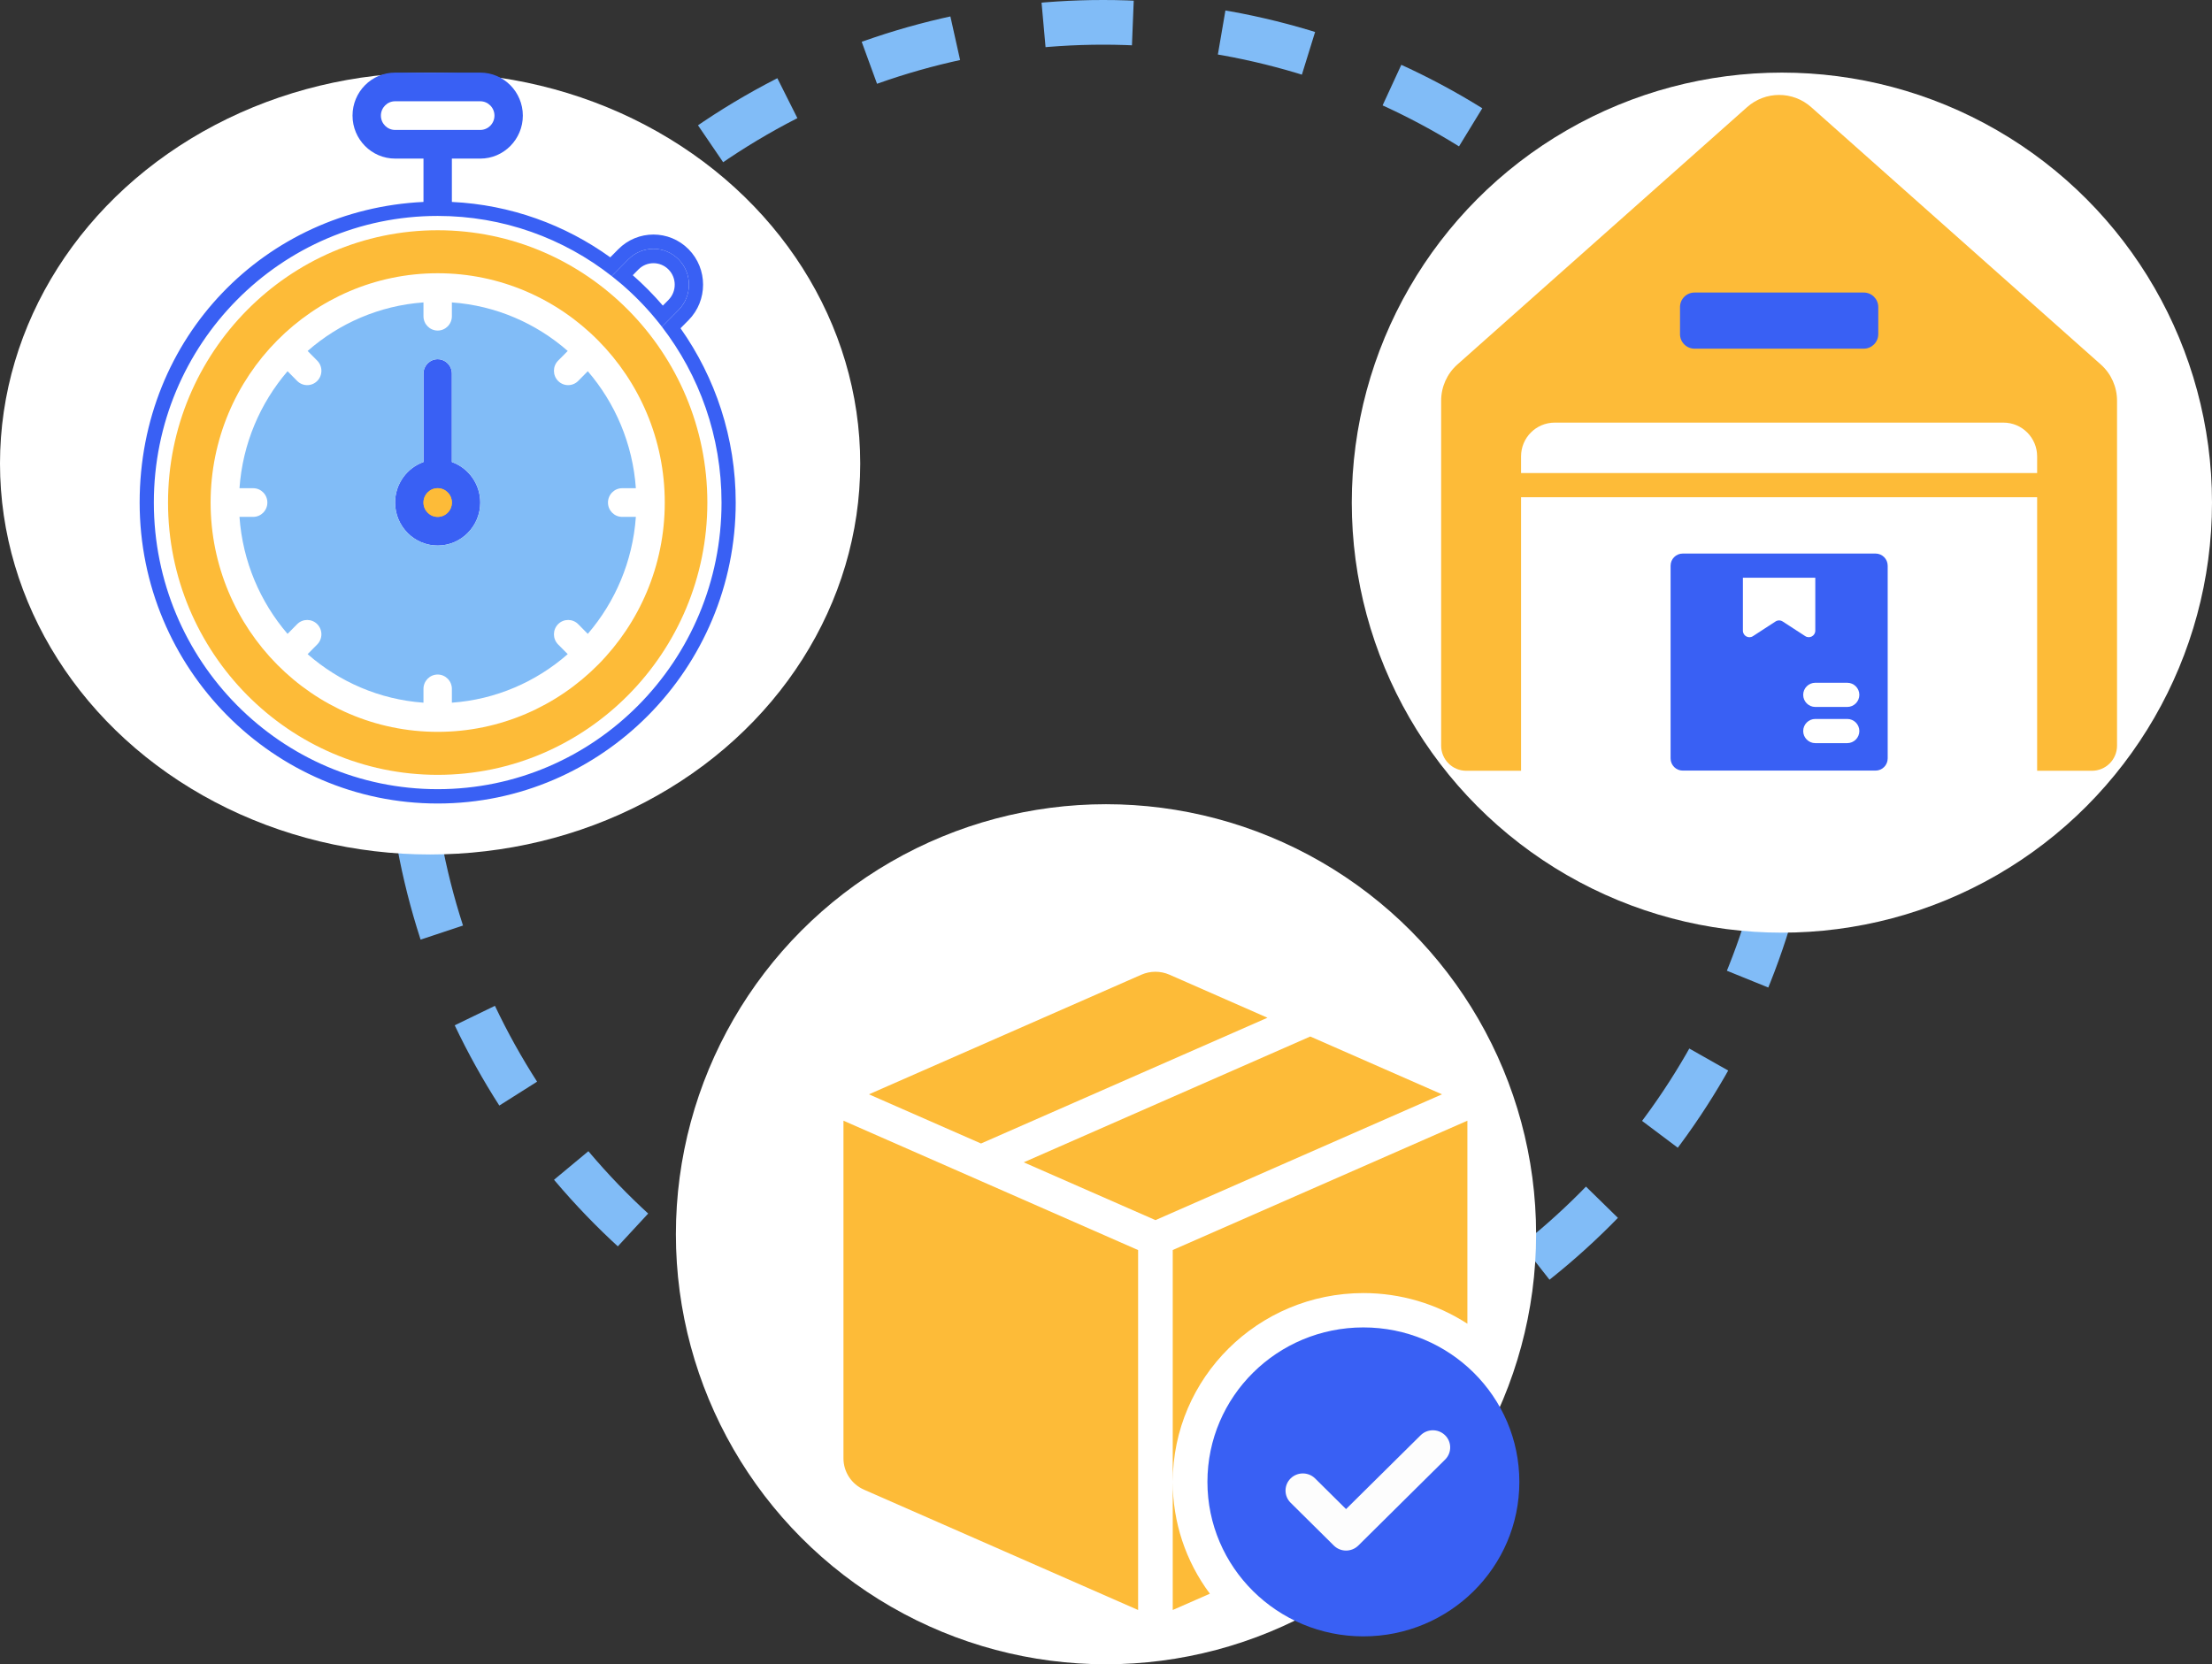
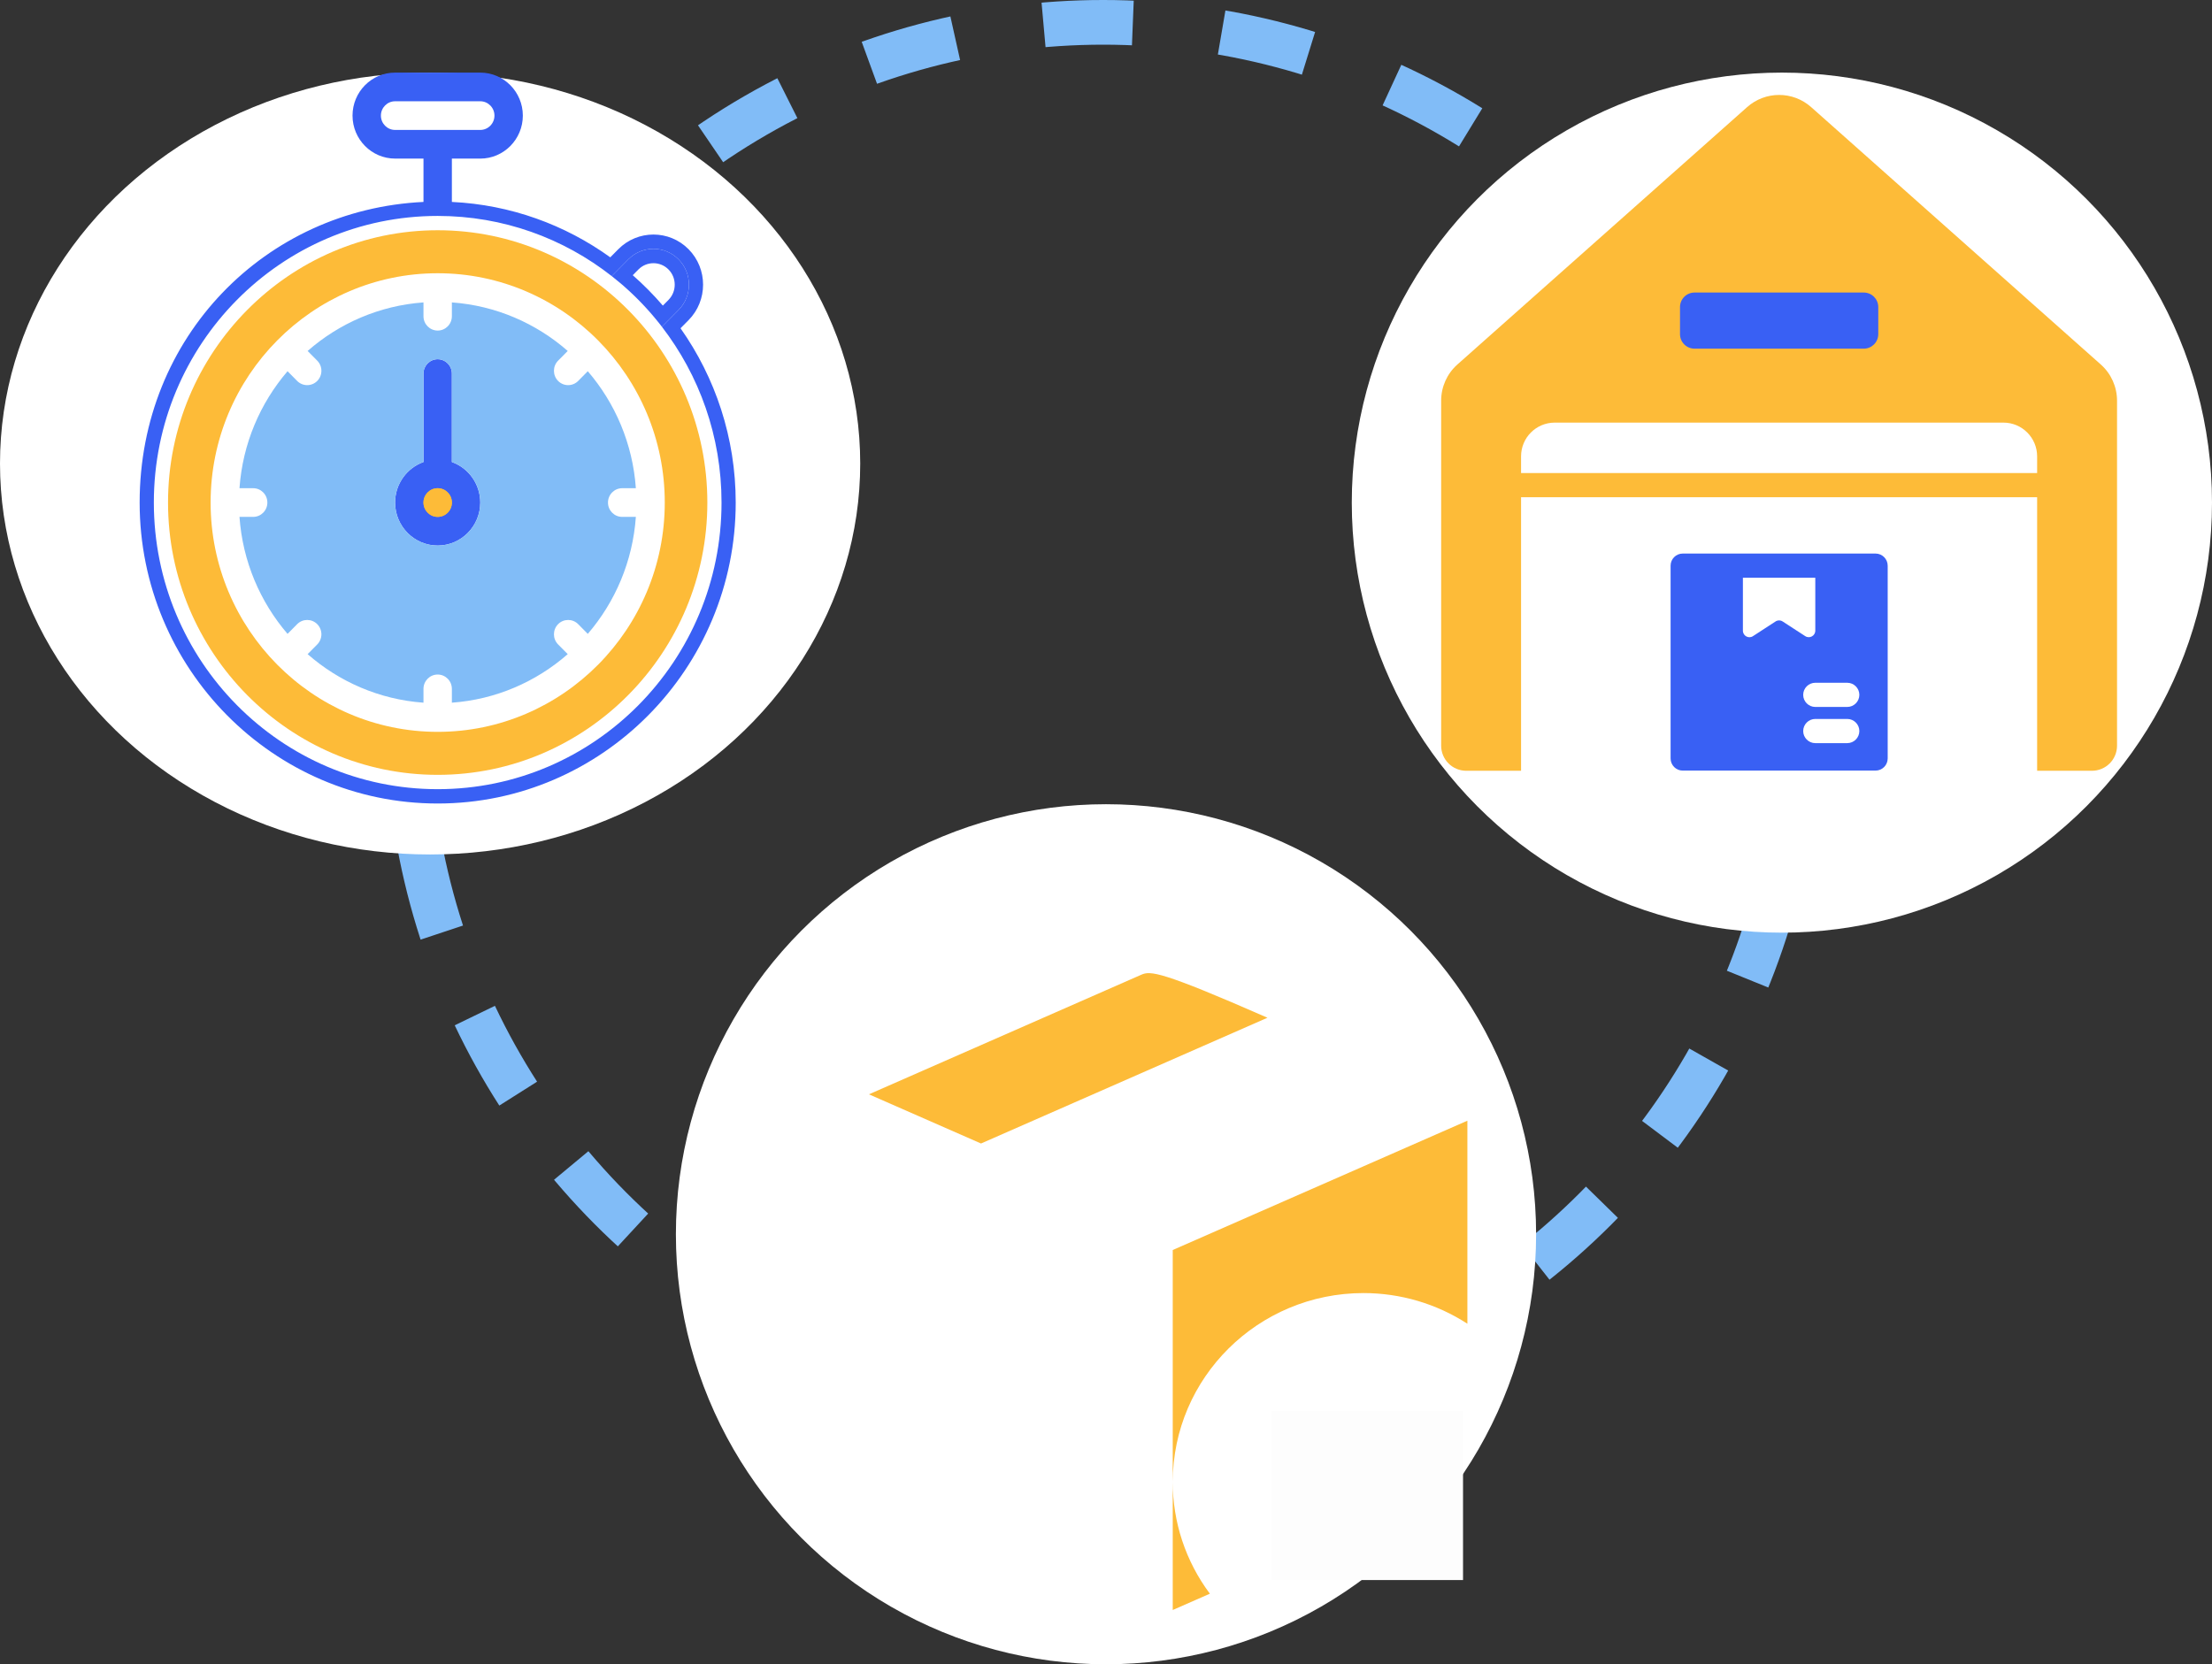
<svg xmlns="http://www.w3.org/2000/svg" width="396" height="298" viewBox="0 0 396 298" fill="none">
  <rect x="0" y="0" width="396" height="298" fill="#333333" stroke="none" />
  <circle cx="197.5" cy="128.5" r="124.5" stroke="#81BCF7" stroke-width="8" stroke-dasharray="16 16" />
  <circle cx="319" cy="90" r="77" fill="white" />
  <circle cx="198" cy="221" r="77" fill="white" />
  <ellipse cx="77" cy="83" rx="77" ry="70" fill="white" />
-   <path d="M234.566 185.596L183.27 208.12L206.853 218.471L258.149 195.946L234.576 185.596H234.566Z" fill="#FDBB38" />
-   <path d="M175.608 204.758L226.904 182.233L209.361 174.525C207.759 173.825 205.938 173.825 204.336 174.525L155.558 195.945L175.618 204.748L175.608 204.758Z" fill="#FDBB38" />
-   <path d="M203.748 223.833L151 200.668V261.124C151 263.559 152.443 265.757 154.692 266.743L203.748 288.282V223.833Z" fill="#FDBB38" />
+   <path d="M175.608 204.758L226.904 182.233C207.759 173.825 205.938 173.825 204.336 174.525L155.558 195.945L175.618 204.748L175.608 204.758Z" fill="#FDBB38" />
  <path d="M209.948 265.343V288.281L216.595 285.363C212.266 279.567 209.938 272.549 209.948 265.343Z" fill="#FDBB38" />
  <path d="M244.079 231.532C250.696 231.532 257.164 233.434 262.696 237.023V200.668L209.948 223.823V265.343C209.968 246.683 225.232 231.552 244.079 231.532Z" fill="#FDBB38" />
  <rect x="227.633" y="252.664" width="34.283" height="30.254" fill="#FDFDFD" />
-   <path d="M244.078 237.683C228.655 237.683 216.157 250.064 216.157 265.343C216.157 280.622 228.655 293.003 244.078 293.003C259.502 293.003 272 280.622 272 265.343C272 250.064 259.502 237.683 244.078 237.683ZM258.686 261.37L243.173 276.738C241.959 277.941 239.999 277.941 238.785 276.738L231.023 269.049C229.829 267.837 229.849 265.885 231.073 264.702C232.277 263.539 234.207 263.539 235.411 264.702L240.974 270.212L254.298 257.023C255.492 255.811 257.462 255.791 258.686 256.974C259.91 258.157 259.93 260.108 258.736 261.321C258.716 261.341 258.706 261.351 258.686 261.37Z" fill="#3960F4" />
  <path d="M335.759 99.117H301.256C300.05 99.117 299.076 100.091 299.076 101.297V135.8C299.076 137.007 300.05 137.981 301.256 137.981H335.759C336.966 137.981 337.94 137.007 337.94 135.8V101.297C337.94 100.091 336.966 99.117 335.759 99.117ZM317.85 111.288L313.83 113.901C313.056 114.427 312.02 113.855 312.02 112.927V103.447H324.98V112.927C324.98 113.855 323.944 114.412 323.171 113.901L319.15 111.288C318.763 111.025 318.237 111.025 317.85 111.288ZM330.702 133.063H324.98C323.789 133.063 322.815 132.089 322.815 130.898C322.815 129.707 323.789 128.733 324.98 128.733H330.702C331.893 128.733 332.867 129.707 332.867 130.898C332.867 132.089 331.893 133.063 330.702 133.063ZM330.702 126.583H324.98C323.789 126.583 322.815 125.609 322.815 124.418C322.815 123.227 323.789 122.253 324.98 122.253H330.702C331.893 122.253 332.867 123.227 332.867 124.418C332.867 125.609 331.893 126.583 330.702 126.583Z" fill="#3960F4" />
  <rect x="294.3" y="49.278" width="50.417" height="16.133" fill="#3960F4" />
  <path d="M376.108 65.279L324.253 19.192C320.974 16.269 316.041 16.269 312.762 19.192L260.892 65.279C259.052 66.918 258 69.269 258 71.743V133.511C258 136.001 260.01 138.012 262.5 138.012H272.305V89.033H364.695V138.012H374.5C376.99 138.012 379 136.001 379 133.511V71.743C379 69.284 377.948 66.918 376.108 65.279ZM300.761 54.979C300.761 53.556 301.921 52.381 303.36 52.381H333.656C335.079 52.381 336.254 53.541 336.254 54.979V59.835C336.254 61.258 335.094 62.433 333.656 62.433H303.36C301.937 62.433 300.761 61.273 300.761 59.835V54.979ZM272.305 84.703V81.718C272.305 78.362 275.012 75.671 278.337 75.671H358.663C361.988 75.671 364.695 78.378 364.695 81.718V84.703H272.305Z" fill="#FDBB38" />
  <g clip-path="url(#clip0_1476_2216)">
    <path d="M85.977 15.565C88.785 15.565 91.058 17.86 91.058 20.696C91.058 23.533 88.782 25.828 85.977 25.828H70.733C67.925 25.828 65.652 23.533 65.652 20.696C65.652 17.86 67.928 15.565 70.733 15.565H85.977Z" fill="white" />
    <path d="M78.354 95.117C81.16 95.117 83.435 92.819 83.435 89.985C83.435 87.151 81.16 84.853 78.354 84.853C75.547 84.853 73.272 87.151 73.272 89.985C73.272 92.819 75.547 95.117 78.354 95.117Z" fill="#FDBB38" />
    <path d="M119.676 48.25C121.162 49.748 121.162 52.191 119.676 53.692L118.661 54.714C116.993 52.773 115.191 50.956 113.272 49.272L114.284 48.247C115.77 46.749 118.19 46.749 119.673 48.247L119.676 48.25Z" fill="white" />
    <path d="M118.058 57.95C117.912 57.763 117.76 57.577 117.61 57.394C117.762 57.58 117.909 57.763 118.058 57.95Z" fill="white" />
    <path d="M117.61 57.391C117.476 57.225 117.338 57.057 117.201 56.895C117.338 57.06 117.476 57.225 117.61 57.391Z" fill="white" />
    <path d="M117.134 56.812C117.002 56.655 116.87 56.502 116.739 56.348C116.873 56.502 117.005 56.655 117.134 56.812Z" fill="white" />
    <path d="M116.66 56.26C116.513 56.091 116.367 55.923 116.221 55.757C116.37 55.923 116.519 56.091 116.66 56.26Z" fill="white" />
    <path d="M116.221 55.757C116.063 55.577 115.902 55.4 115.744 55.226C115.908 55.4 116.066 55.577 116.221 55.757Z" fill="white" />
    <path d="M112.491 46.433C114.975 43.927 118.994 43.927 121.472 46.433C122.715 47.685 123.335 49.328 123.335 50.971C123.335 52.614 122.715 54.253 121.475 55.506L118.5 58.511C118.353 58.322 118.207 58.133 118.058 57.946C117.912 57.76 117.762 57.574 117.61 57.391C117.476 57.225 117.338 57.057 117.201 56.895C117.177 56.865 117.154 56.838 117.133 56.812C117.005 56.655 116.873 56.502 116.739 56.348C116.715 56.318 116.689 56.289 116.662 56.259C116.519 56.091 116.373 55.922 116.224 55.757C116.069 55.577 115.908 55.4 115.747 55.225C115.273 54.705 114.79 54.194 114.29 53.692C114.118 53.518 113.942 53.34 113.764 53.166C113.515 52.921 113.266 52.684 113.012 52.445C112.886 52.324 112.757 52.203 112.629 52.085C112.488 51.958 112.348 51.828 112.204 51.701C112.052 51.559 111.897 51.423 111.742 51.287C111.695 51.243 111.649 51.201 111.599 51.16C111.444 51.024 111.289 50.888 111.131 50.758C110.601 50.306 110.063 49.866 109.516 49.438L112.491 46.433ZM119.678 53.695C121.162 52.194 121.162 49.751 119.678 48.253C118.195 46.752 115.776 46.752 114.29 48.253L113.278 49.278C115.2 50.962 116.999 52.782 118.666 54.72L119.681 53.698L119.678 53.695Z" fill="#3960F4" />
-     <path d="M114.287 53.695C114.115 53.518 113.939 53.343 113.761 53.169C113.939 53.343 114.115 53.52 114.287 53.695Z" fill="white" />
    <path d="M112.202 51.704C112.05 51.565 111.895 51.426 111.74 51.29C111.895 51.426 112.05 51.562 112.202 51.704Z" fill="white" />
    <path d="M111.596 51.163C111.441 51.027 111.286 50.894 111.128 50.761C111.286 50.891 111.441 51.027 111.596 51.163Z" fill="white" />
    <path d="M80.896 66.89V82.729C83.853 83.789 85.977 86.64 85.977 89.985C85.977 94.23 82.557 97.684 78.354 97.684C74.15 97.684 70.731 94.23 70.731 89.985C70.731 86.637 72.854 83.786 75.812 82.729V66.89C75.812 65.475 76.95 64.322 78.354 64.322C79.758 64.322 80.896 65.472 80.896 66.89ZM80.896 89.985C80.896 88.57 79.755 87.417 78.354 87.417C76.953 87.417 75.812 88.57 75.812 89.985C75.812 91.4 76.953 92.552 78.354 92.552C79.755 92.552 80.896 91.4 80.896 89.985Z" fill="#3960F4" />
    <path d="M78.356 87.418C79.758 87.418 80.898 88.57 80.898 89.985C80.898 91.4 79.758 92.552 78.356 92.552C76.955 92.552 75.814 91.4 75.814 89.985C75.814 88.57 76.955 87.418 78.356 87.418Z" fill="#FDBB38" />
    <path d="M80.896 82.728V66.89C80.896 65.474 79.758 64.322 78.354 64.322C76.95 64.322 75.812 65.472 75.812 66.89V82.728C72.854 83.789 70.73 86.64 70.73 89.985C70.73 94.23 74.15 97.684 78.354 97.684C82.557 97.684 85.977 94.23 85.977 89.985C85.977 86.637 83.853 83.786 80.896 82.728ZM80.896 54.15C88.794 54.717 95.99 57.896 101.636 62.842L99.913 64.579C98.921 65.584 98.921 67.206 99.913 68.21C100.907 69.212 102.513 69.212 103.508 68.21L105.228 66.47C110.125 72.172 113.272 79.44 113.834 87.417H111.385C109.984 87.417 108.843 88.567 108.843 89.985C108.843 91.403 109.981 92.552 111.385 92.552H113.834C113.272 100.529 110.125 107.797 105.228 113.499L103.508 111.759C102.513 110.758 100.907 110.758 99.913 111.759C98.921 112.764 98.921 114.386 99.913 115.39L101.636 117.128C95.99 122.073 88.794 125.252 80.896 125.82V123.347C80.896 121.931 79.758 120.779 78.354 120.779C76.95 120.779 75.812 121.929 75.812 123.347V125.82C67.913 125.252 60.717 122.073 55.072 117.128L56.794 115.39C57.786 114.386 57.786 112.764 56.794 111.759C55.8 110.758 54.194 110.758 53.199 111.759L51.479 113.499C46.583 107.797 43.435 100.529 42.873 92.552H45.322C46.723 92.552 47.864 91.403 47.864 89.985C47.864 88.567 46.726 87.417 45.322 87.417H42.873C43.435 79.44 46.583 72.172 51.479 66.47L53.199 68.21C54.194 69.212 55.8 69.212 56.794 68.21C57.786 67.206 57.786 65.584 56.794 64.579L55.072 62.842C60.717 57.896 67.913 54.717 75.812 54.15V56.623C75.812 58.038 76.95 59.19 78.354 59.19C79.758 59.19 80.896 58.041 80.896 56.623V54.15Z" fill="#81BCF7" />
    <path d="M119.009 89.985C119.009 67.359 100.775 48.926 78.356 48.926C55.937 48.926 37.704 67.342 37.704 89.985C37.704 112.628 55.94 131.043 78.356 131.043C100.773 131.043 119.009 112.625 119.009 89.985ZM78.356 41.227C104.976 41.227 126.632 63.099 126.632 89.985C126.632 116.871 104.976 138.742 78.356 138.742C51.737 138.742 30.081 116.871 30.081 89.985C30.081 63.099 51.737 41.227 78.356 41.227Z" fill="#FDBB38" />
    <path d="M85.977 18.132H70.733C69.332 18.132 68.191 19.284 68.191 20.699C68.191 22.115 69.332 23.267 70.733 23.267H85.977C87.378 23.267 88.519 22.115 88.519 20.699C88.519 19.284 87.378 18.132 85.977 18.132ZM109.516 49.441C100.898 42.675 90.081 38.663 78.356 38.663C50.292 38.663 27.542 61.639 27.542 89.985C27.542 118.33 50.292 141.307 78.356 141.307C106.421 141.307 129.171 118.33 129.171 89.985C129.171 78.126 125.19 67.206 118.5 58.514L121.475 55.509C122.715 54.256 123.335 52.614 123.335 50.974C123.335 49.334 122.715 47.688 121.472 46.436C118.991 43.928 114.972 43.928 112.491 46.436L109.516 49.441ZM80.896 28.396V36.157C91.429 36.659 101.173 40.258 109.253 46.075L110.692 44.622C114.162 41.121 119.801 41.121 123.268 44.622C126.734 48.126 126.734 53.822 123.268 57.323L121.829 58.777C128.048 67.59 131.71 78.362 131.71 89.985C131.71 119.698 107.773 143.874 78.354 143.874C48.934 143.874 25 119.698 25 89.985C25 60.272 47.568 37.502 75.814 36.157V28.396H70.733C66.53 28.396 63.11 24.942 63.11 20.696C63.11 16.451 66.53 13 70.733 13H85.977C90.18 13 93.6 16.454 93.6 20.699C93.6 24.945 90.18 28.399 85.977 28.399H80.896V28.396Z" fill="#3960F4" />
  </g>
  <defs>
    <clipPath id="clip0_1476_2216">
      <rect width="106.713" height="130.874" fill="white" transform="translate(25 13)" />
    </clipPath>
  </defs>
</svg>